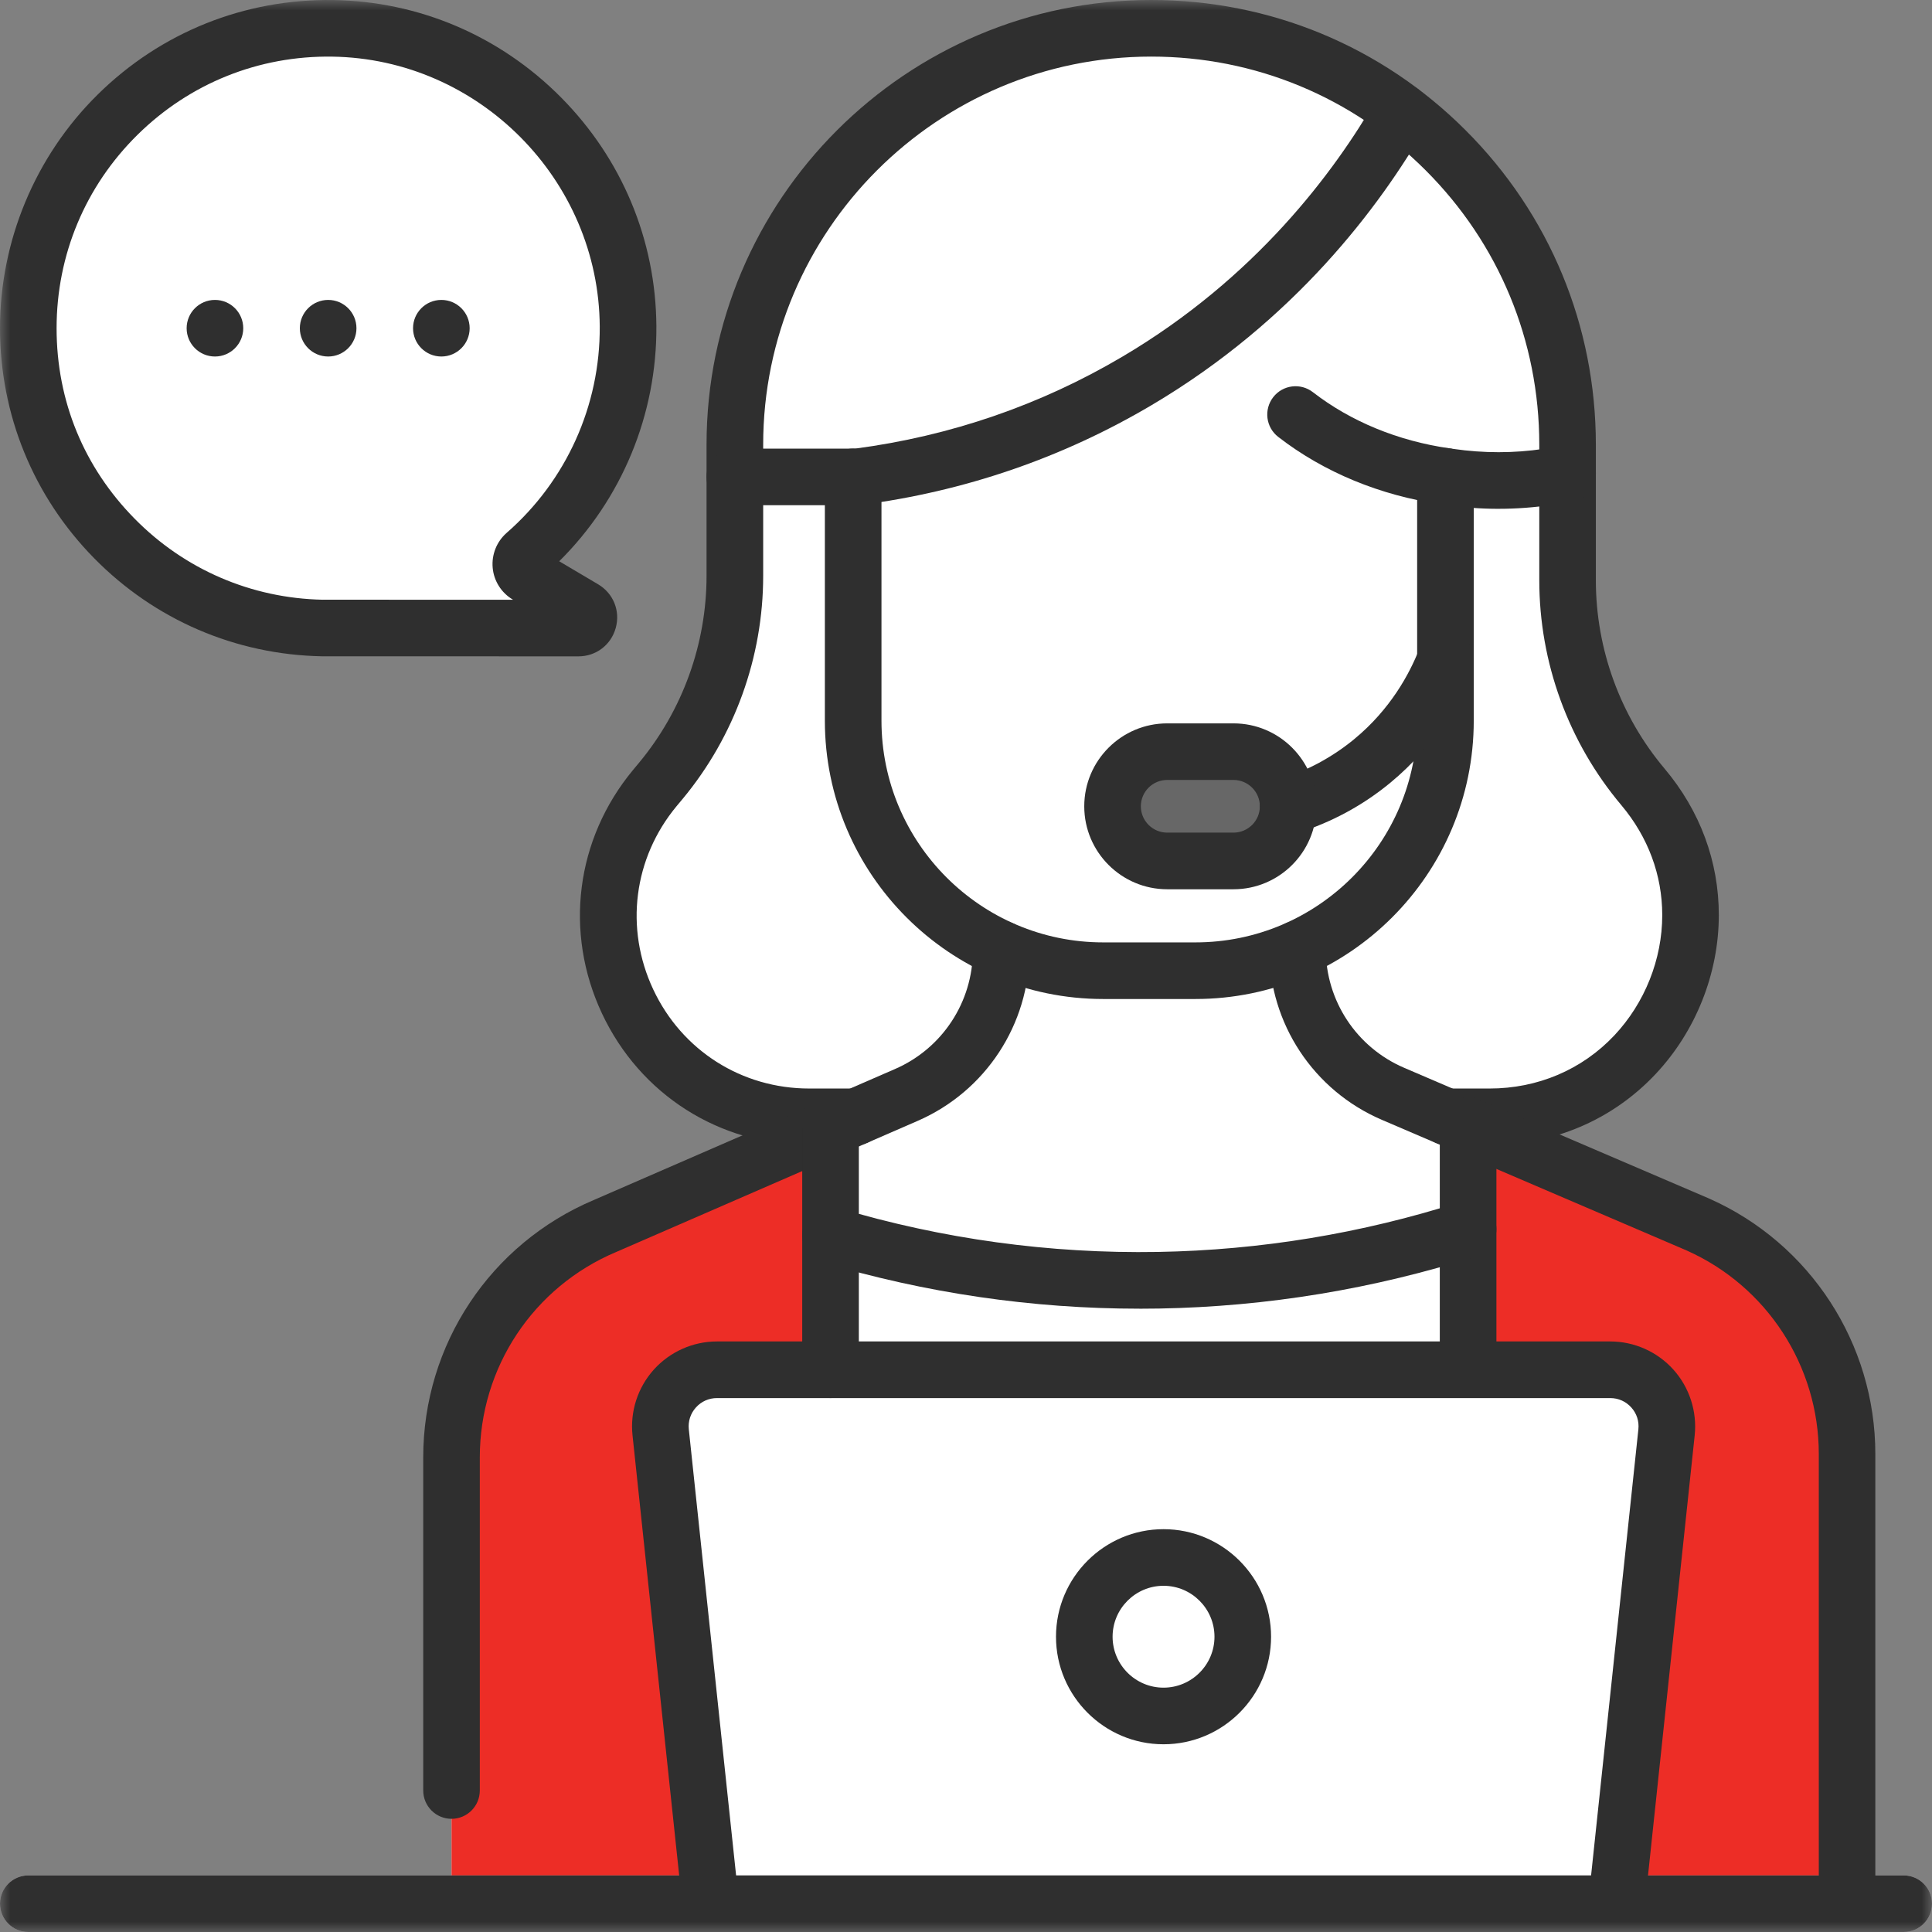
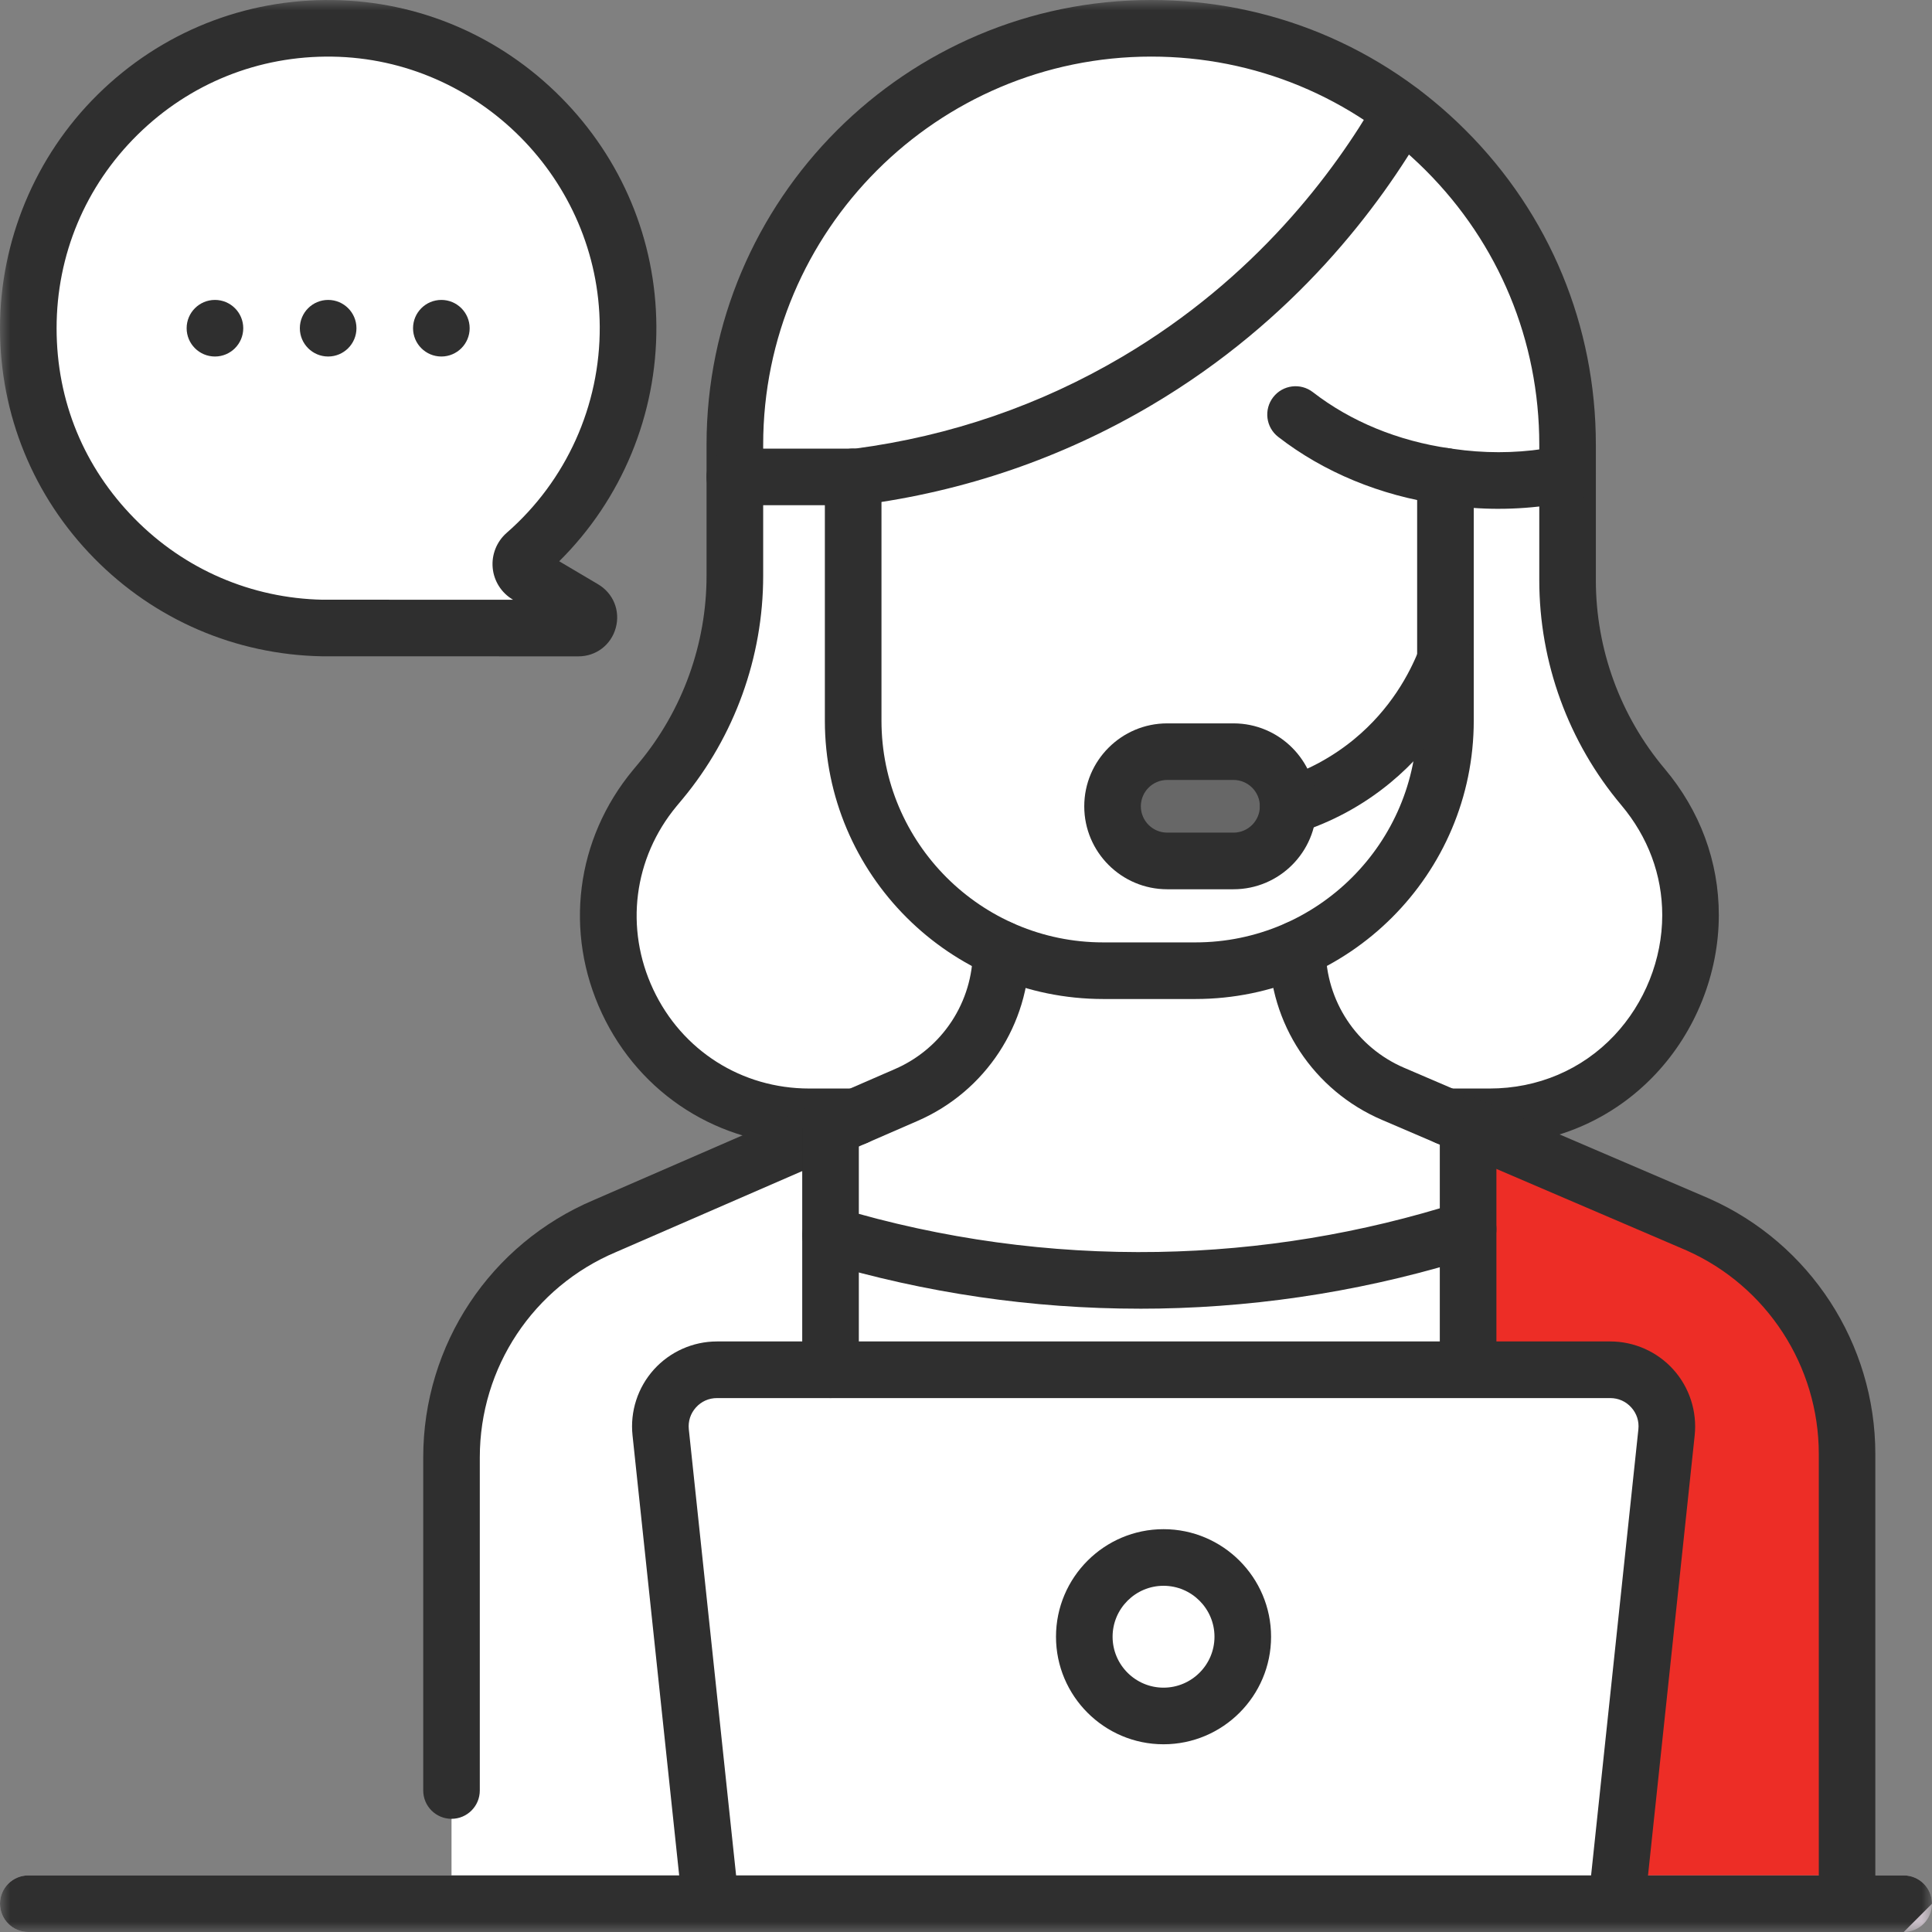
<svg xmlns="http://www.w3.org/2000/svg" width="96" height="96" viewBox="0 0 96 96" fill="none">
  <rect x="0" y="0" width="96" height="96" fill="#808080" stroke="none" />
  <mask id="mask0_1333_25584" style="mask-type:luminance" maskUnits="userSpaceOnUse" x="0" y="0" width="96" height="96">
    <path d="M96 0H0V96H96V0Z" fill="white" />
  </mask>
  <g mask="url(#mask0_1333_25584)">
    <path d="M1.406 16.307C1.406 8.005 8.197 1.288 16.526 1.408C24.595 1.525 31.157 8.141 31.207 16.211C31.235 20.731 29.253 24.787 26.1 27.537C25.767 27.827 25.816 28.357 26.195 28.582L29.004 30.243C29.458 30.511 29.267 31.207 28.739 31.207L16.026 31.205C7.926 31.054 1.406 24.442 1.406 16.307Z" fill="white" />
    <path d="M29.004 30.245L26.196 28.584C25.818 28.36 25.766 27.832 26.096 27.542C29.284 24.762 31.278 20.647 31.206 16.067C31.081 8.146 24.67 1.645 16.752 1.413C15.628 1.38 14.533 1.472 13.477 1.676C20.321 2.988 25.538 9.02 25.583 16.212C25.605 19.694 24.431 22.901 22.45 25.45C21.253 26.988 21.643 29.218 23.319 30.21L23.378 30.245C23.826 30.511 23.645 31.193 23.13 31.208H28.738C29.266 31.209 29.457 30.513 29.003 30.245" fill="white" />
    <path d="M74.014 55.492H40.211C31.767 55.492 27.148 45.653 32.539 39.156L32.839 38.794C35.214 35.933 36.515 32.33 36.515 28.61V22.091C36.515 10.665 45.776 1.404 57.202 1.404C68.628 1.404 77.889 10.665 77.889 22.091V28.83C77.889 32.589 79.217 36.225 81.638 39.101C87.099 45.584 82.489 55.491 74.014 55.491" fill="white" />
    <path d="M91.78 94.595V72.249C91.78 67.313 88.87 62.841 84.358 60.841L69.217 54.351C66.337 53.117 64.471 50.286 64.471 47.153V45.782H49.747V47.227C49.747 50.345 47.898 53.166 45.038 54.41L30.074 60.916C25.446 62.863 22.436 67.396 22.436 72.416V94.595" fill="white" />
    <path d="M41.271 61.377C45.092 62.519 50.716 63.737 57.57 63.616C64.002 63.503 69.281 62.253 72.954 61.08L74.779 56.734L69.22 54.351C66.34 53.117 64.474 50.286 64.474 47.153V45.782H49.751V47.227C49.751 50.345 47.902 53.166 45.041 54.41L40.54 56.368L41.271 61.378V61.377Z" fill="white" />
    <path d="M84.36 60.837L72.956 55.949H72.954V94.592H91.784V72.246C91.784 67.31 88.874 62.838 84.362 60.838" fill="#ED2D26" />
-     <path d="M29.86 60.837L41.265 55.949H41.266V94.592H22.436V72.246C22.436 67.31 25.346 62.838 29.859 60.838" fill="#ED2D26" />
    <path d="M61.292 42.781H57.998C56.497 42.781 55.282 41.565 55.282 40.066C55.282 38.566 56.499 37.35 57.998 37.35H61.292C62.793 37.35 64.008 38.566 64.008 40.066C64.008 41.565 62.792 42.781 61.292 42.781Z" fill="white" />
    <path d="M58.468 71.39C58.468 72.139 57.86 72.748 57.109 72.748C56.358 72.748 55.751 72.141 55.751 71.39C55.751 70.639 56.358 70.031 57.109 70.031C57.86 70.031 58.468 70.639 58.468 71.39Z" fill="black" />
    <path d="M62.213 53.86C63.907 53.86 65.52 53.519 66.993 52.906C65.415 51.449 64.471 49.377 64.471 47.15V45.779H49.748V47.225C49.748 48.351 49.505 49.438 49.062 50.427C51.29 52.552 54.307 53.86 57.63 53.86H62.211H62.213Z" fill="white" />
    <path d="M71.823 23.63V35.81C71.823 42.671 66.26 48.234 59.399 48.234H54.818C47.957 48.234 42.394 42.671 42.394 35.81V23.63C42.394 19.167 46.012 15.547 50.477 15.547H63.742C68.205 15.547 71.825 19.166 71.825 23.63" fill="white" />
    <path d="M61.292 42.781H57.998C56.497 42.781 55.282 41.565 55.282 40.066C55.282 38.566 56.499 37.35 57.998 37.35H61.292C62.793 37.35 64.008 38.566 64.008 40.066C64.008 41.565 62.792 42.781 61.292 42.781Z" fill="#676767" />
    <path d="M60.048 12.325C60.363 8.345 64.174 5.704 67.82 4.336C73.853 7.95 77.89 14.55 77.89 22.094V23.516C77.557 23.586 77.225 23.646 76.898 23.696C74.888 23.995 73.178 23.866 72.01 23.696C64.479 22.693 59.668 17.13 60.049 12.323" fill="white" />
    <path d="M57.198 1.405C61.87 1.405 66.18 2.955 69.643 5.566C67.915 8.573 63.949 14.516 56.51 18.916C50.988 22.183 45.781 23.279 42.575 23.694H36.511V22.091C36.511 10.665 45.772 1.404 57.198 1.404" fill="white" />
    <path d="M80.327 94.594H35.312L32.828 71.172C32.653 69.511 33.955 68.062 35.625 68.062H80.013C81.684 68.062 82.986 69.51 82.811 71.172L80.327 94.594Z" fill="white" />
-     <path d="M80.011 68.062H74.386C76.056 68.062 77.359 69.51 77.183 71.172L74.699 94.594H80.324L82.808 71.172C82.984 69.511 81.681 68.062 80.011 68.062Z" fill="white" />
    <path d="M94.594 96H1.406C0.63 96 0 95.37 0 94.594C0 93.817 0.63 93.188 1.406 93.188H94.594C95.37 93.188 96 93.817 96 94.594C96 95.37 95.37 96 94.594 96Z" fill="#C9BFC8" />
    <path d="M61.753 81.328C61.753 83.502 59.991 85.266 57.815 85.266C55.64 85.266 53.878 83.502 53.878 81.328C53.878 79.154 55.641 77.391 57.815 77.391C59.989 77.391 61.753 79.154 61.753 81.328Z" fill="white" />
    <path d="M28.739 32.614L16.026 32.611C16.017 32.611 16.009 32.611 16 32.611C11.71 32.531 7.688 30.8 4.677 27.737C1.661 24.669 0 20.61 0 16.307C0 12.004 1.725 7.782 4.86 4.693C7.993 1.605 12.146 -0.06 16.547 0.002C20.819 0.064 24.841 1.781 27.873 4.836C30.904 7.892 32.588 11.929 32.615 16.202C32.643 20.605 30.895 24.808 27.787 27.889L29.721 29.034C30.477 29.481 30.829 30.351 30.597 31.198C30.365 32.044 29.62 32.614 28.741 32.614H28.739ZM16.038 29.799L25.494 29.801L25.48 29.793C24.914 29.458 24.54 28.869 24.481 28.214C24.421 27.558 24.681 26.91 25.176 26.477C28.14 23.89 29.826 20.152 29.801 16.22C29.755 8.933 23.791 2.918 16.506 2.814C12.857 2.761 9.427 4.14 6.834 6.697C4.241 9.253 2.812 12.666 2.812 16.308C2.812 19.951 4.186 23.227 6.681 25.765C9.17 28.298 12.493 29.73 16.038 29.8V29.799Z" fill="#2F2F2F" />
    <path d="M74.014 56.901H71.893C71.117 56.901 70.487 56.271 70.487 55.495C70.487 54.718 71.117 54.088 71.893 54.088H74.014C76.409 54.088 78.611 53.152 80.214 51.45C81.727 49.843 82.596 47.665 82.596 45.474C82.596 43.48 81.893 41.59 80.564 40.009C77.934 36.886 76.486 32.917 76.486 28.832V22.093C76.486 16.942 74.481 12.102 70.838 8.461C67.196 4.819 62.355 2.812 57.203 2.812C46.572 2.812 37.922 11.462 37.922 22.093V28.613C37.922 32.65 36.502 36.586 33.922 39.695L33.619 40.058C31.479 42.637 31.033 46.128 32.459 49.165C33.885 52.203 36.855 54.088 40.209 54.088H42.539C43.315 54.088 43.945 54.718 43.945 55.495C43.945 56.271 43.315 56.901 42.539 56.901H40.209C35.753 56.901 31.807 54.395 29.912 50.36C28.018 46.326 28.609 41.69 31.455 38.26L31.757 37.897C33.917 35.294 35.108 31.995 35.108 28.613V22.093C35.108 9.911 45.02 0 57.202 0C63.104 0 68.652 2.298 72.825 6.472C76.999 10.642 79.297 16.19 79.297 22.092V28.831C79.297 32.254 80.51 35.579 82.714 38.196C84.476 40.29 85.407 42.806 85.407 45.471C85.407 48.37 84.26 51.252 82.26 53.375C80.121 55.648 77.192 56.898 74.012 56.898L74.014 56.901Z" fill="#2F2F2F" />
    <path d="M22.436 90.376C21.66 90.376 21.03 89.746 21.03 88.969V72.415C21.03 66.817 24.363 61.797 29.521 59.621L44.477 53.117C46.824 52.096 48.341 49.785 48.341 47.225V47.156C48.341 46.38 48.971 45.75 49.747 45.75C50.523 45.75 51.153 46.38 51.153 47.156V47.225C51.153 50.904 48.972 54.228 45.597 55.696L30.635 62.203C30.635 62.203 30.625 62.207 30.619 62.21C26.502 63.943 23.841 67.949 23.841 72.415V88.969C23.841 89.746 23.211 90.376 22.435 90.376H22.436Z" fill="#2F2F2F" />
    <path d="M91.781 96.002C91.005 96.002 90.375 95.372 90.375 94.596V72.248C90.375 67.876 87.793 63.904 83.796 62.13L68.664 55.644C65.265 54.186 63.068 50.856 63.065 47.16C63.065 46.384 63.694 45.754 64.47 45.752C65.246 45.752 65.876 46.381 65.876 47.157C65.878 49.728 67.406 52.044 69.77 53.058L84.91 59.548C84.91 59.548 84.921 59.552 84.925 59.555C89.943 61.779 93.184 66.762 93.184 72.248V94.596C93.184 95.372 92.554 96.002 91.778 96.002H91.781Z" fill="#2F2F2F" />
    <path d="M72.949 69.467C72.173 69.467 71.543 68.837 71.543 68.061V55.949C71.543 55.172 72.173 54.542 72.949 54.542C73.725 54.542 74.356 55.172 74.356 55.949V68.061C74.356 68.837 73.725 69.467 72.949 69.467Z" fill="#2F2F2F" />
    <path d="M41.269 69.469C40.492 69.469 39.862 68.838 39.862 68.062V56.047C39.862 55.271 40.492 54.641 41.269 54.641C42.045 54.641 42.675 55.271 42.675 56.047V68.062C42.675 68.838 42.045 69.469 41.269 69.469Z" fill="#2F2F2F" />
    <path d="M56.626 65.028C51.288 65.028 45.99 64.253 40.864 62.722C40.121 62.499 39.697 61.716 39.919 60.972C40.142 60.228 40.925 59.804 41.669 60.027C46.825 61.569 52.165 62.3 57.54 62.208C62.626 62.12 67.668 61.289 72.522 59.739C73.263 59.503 74.053 59.91 74.29 60.65C74.526 61.39 74.118 62.182 73.378 62.418C68.264 64.05 62.951 64.927 57.59 65.021C57.268 65.026 56.948 65.029 56.626 65.029V65.028Z" fill="#2F2F2F" />
    <path d="M59.399 49.64H54.818C47.192 49.64 40.987 43.436 40.987 35.809V23.695C40.987 22.919 41.617 22.288 42.394 22.288C43.17 22.288 43.8 22.919 43.8 23.695V35.809C43.8 41.885 48.743 46.827 54.818 46.827H59.399C65.474 46.827 70.417 41.885 70.417 35.809V23.669C70.417 22.893 71.047 22.263 71.823 22.263C72.6 22.263 73.23 22.893 73.23 23.669V35.809C73.23 43.436 67.025 49.64 59.399 49.64Z" fill="#2F2F2F" />
    <path d="M64.008 41.471C63.409 41.471 62.854 41.084 62.665 40.482C62.435 39.741 62.849 38.952 63.591 38.721C64.957 38.297 66.203 37.624 67.295 36.724C69.09 35.244 70.037 33.483 70.516 32.265C70.8 31.542 71.618 31.187 72.34 31.472C73.063 31.756 73.419 32.573 73.133 33.296C72.533 34.822 71.343 37.031 69.085 38.894C67.711 40.028 66.143 40.873 64.426 41.407C64.287 41.451 64.146 41.471 64.008 41.471Z" fill="#2F2F2F" />
    <path d="M61.292 44.187H57.998C55.725 44.187 53.876 42.338 53.876 40.066C53.876 37.793 55.725 35.944 57.998 35.944H61.292C63.565 35.944 65.414 37.793 65.414 40.066C65.414 42.338 63.565 44.187 61.292 44.187ZM57.998 38.755C57.275 38.755 56.688 39.343 56.688 40.064C56.688 40.785 57.276 41.373 57.998 41.373H61.292C62.015 41.373 62.602 40.785 62.602 40.064C62.602 39.343 62.014 38.755 61.292 38.755H57.998Z" fill="#2F2F2F" />
    <path d="M74.467 25.283C73.586 25.283 72.703 25.218 71.82 25.09C71.752 25.082 71.685 25.072 71.62 25.061C68.583 24.624 65.78 23.465 63.515 21.71C62.9 21.235 62.789 20.352 63.264 19.737C63.74 19.122 64.623 19.011 65.237 19.487C67.12 20.945 69.467 21.911 72.028 22.278C72.034 22.278 72.039 22.279 72.045 22.281C72.09 22.288 72.136 22.295 72.184 22.3C72.194 22.3 72.204 22.303 72.214 22.305C73.717 22.524 75.223 22.524 76.691 22.305C76.967 22.264 77.266 22.209 77.605 22.139C78.366 21.981 79.11 22.469 79.269 23.229C79.426 23.989 78.938 24.733 78.179 24.892C77.785 24.974 77.435 25.037 77.106 25.086C76.236 25.216 75.354 25.282 74.468 25.282L74.467 25.283Z" fill="#2F2F2F" />
    <path d="M42.575 25.104H36.511C35.734 25.104 35.105 24.474 35.105 23.698C35.105 22.922 35.734 22.292 36.511 22.292H42.483C47.233 21.666 51.711 20.125 55.794 17.709C62.369 13.819 66.292 8.58 68.424 4.869C68.811 4.195 69.67 3.963 70.344 4.35C71.017 4.736 71.249 5.596 70.862 6.269C68.562 10.273 64.328 15.927 57.226 20.129C52.788 22.755 47.918 24.425 42.755 25.092C42.694 25.099 42.635 25.103 42.575 25.103V25.104Z" fill="#2F2F2F" />
    <path d="M80.328 96.002C80.278 96.002 80.228 95.999 80.177 95.993C79.405 95.912 78.846 95.219 78.927 94.446L81.41 71.024C81.453 70.622 81.328 70.235 81.058 69.936C80.788 69.635 80.416 69.47 80.013 69.47H35.625C35.221 69.47 34.85 69.636 34.58 69.936C34.31 70.237 34.185 70.622 34.227 71.024L36.71 94.446C36.792 95.219 36.232 95.912 35.46 95.993C34.688 96.076 33.995 95.515 33.913 94.743L31.43 71.321C31.303 70.132 31.69 68.943 32.489 68.054C33.288 67.167 34.431 66.656 35.625 66.656H80.013C81.207 66.656 82.35 67.165 83.149 68.054C83.947 68.941 84.333 70.132 84.208 71.321L81.724 94.743C81.648 95.465 81.038 96.002 80.328 96.002Z" fill="#2F2F2F" />
-     <path d="M94.594 96H1.406C0.63 96 0 95.37 0 94.594C0 93.817 0.63 93.188 1.406 93.188H94.594C95.37 93.188 96 93.817 96 94.594C96 95.37 95.37 96 94.594 96Z" fill="#2F2F2F" />
+     <path d="M94.594 96H1.406C0.63 96 0 95.37 0 94.594C0 93.817 0.63 93.188 1.406 93.188H94.594C95.37 93.188 96 93.817 96 94.594Z" fill="#2F2F2F" />
    <path d="M57.815 86.672C54.869 86.672 52.472 84.274 52.472 81.328C52.472 78.382 54.869 75.984 57.815 75.984C60.761 75.984 63.159 78.382 63.159 81.328C63.159 84.274 60.761 86.672 57.815 86.672ZM57.815 78.797C56.42 78.797 55.284 79.933 55.284 81.328C55.284 82.723 56.42 83.859 57.815 83.859C59.21 83.859 60.347 82.723 60.347 81.328C60.347 79.933 59.21 78.797 57.815 78.797Z" fill="#2F2F2F" />
    <path d="M12.087 16.309C12.087 17.085 11.457 17.715 10.681 17.715C9.904 17.715 9.274 17.085 9.274 16.309C9.274 15.533 9.904 14.903 10.681 14.903C11.457 14.903 12.087 15.533 12.087 16.309Z" fill="#2F2F2F" />
    <path d="M17.712 16.309C17.712 17.085 17.082 17.715 16.306 17.715C15.529 17.715 14.899 17.085 14.899 16.309C14.899 15.533 15.529 14.903 16.306 14.903C17.082 14.903 17.712 15.533 17.712 16.309Z" fill="#2F2F2F" />
    <path d="M23.337 16.309C23.337 17.085 22.707 17.715 21.931 17.715C21.154 17.715 20.524 17.085 20.524 16.309C20.524 15.533 21.154 14.903 21.931 14.903C22.707 14.903 23.337 15.533 23.337 16.309Z" fill="#2F2F2F" />
  </g>
</svg>